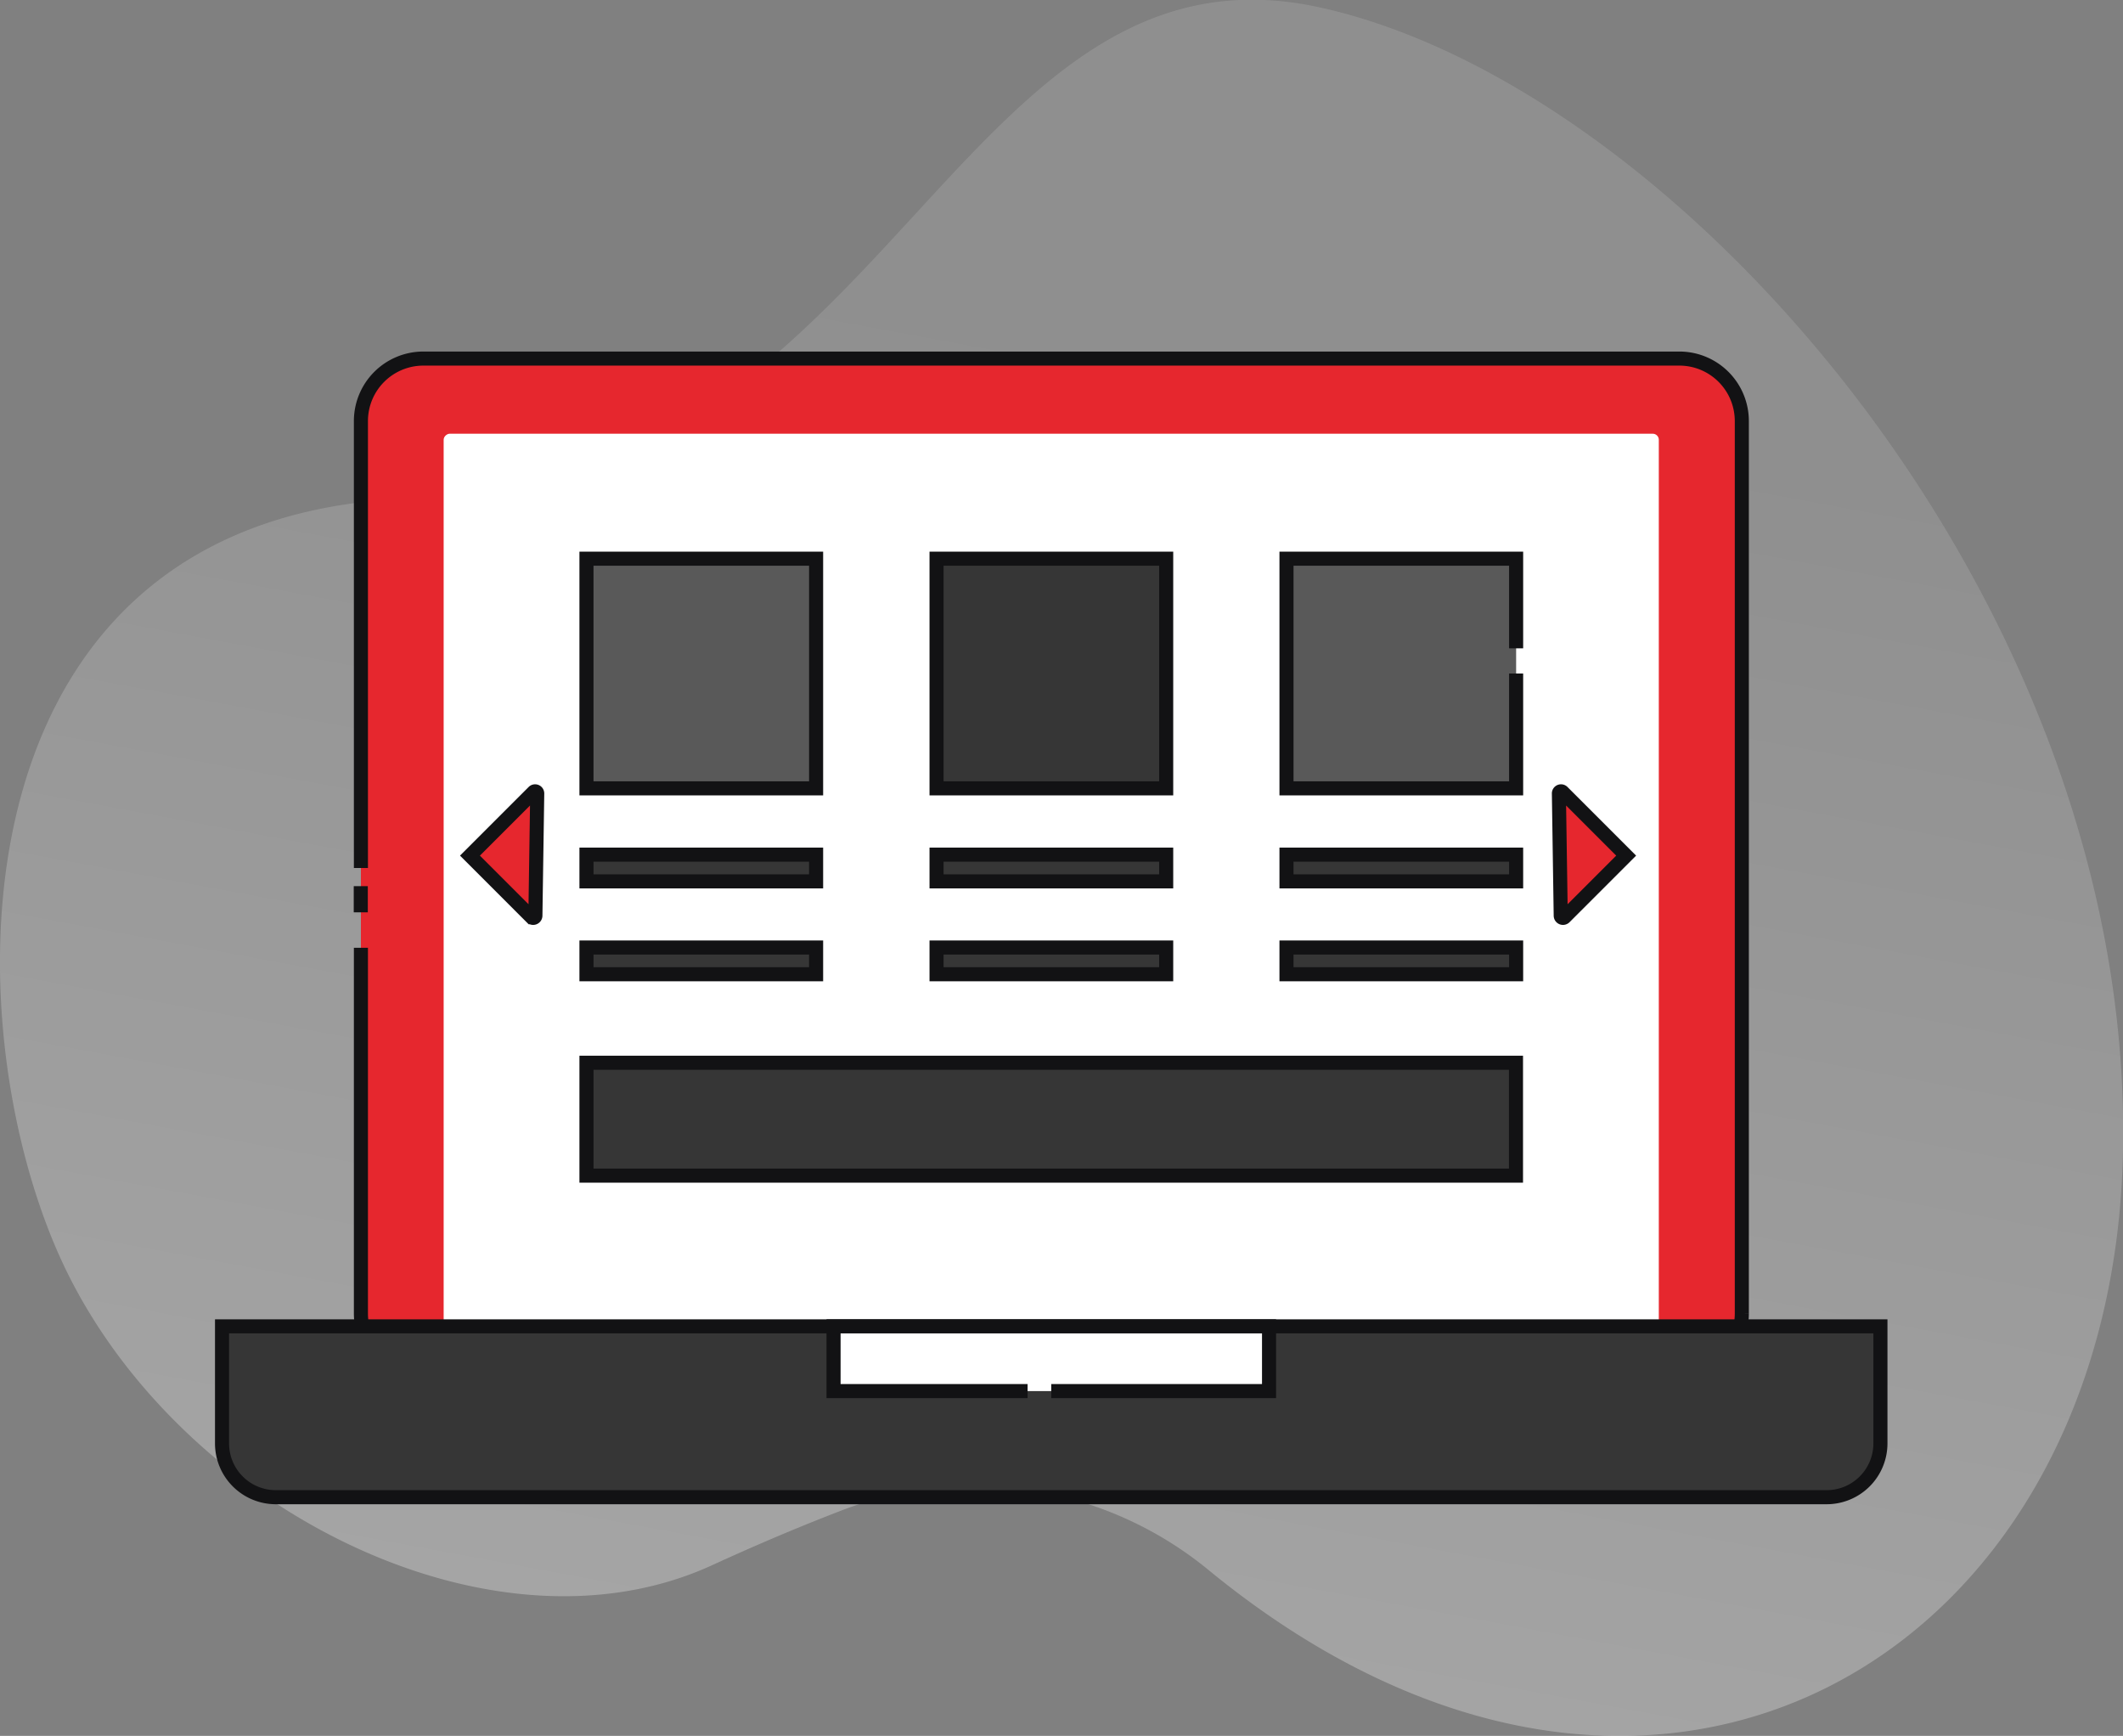
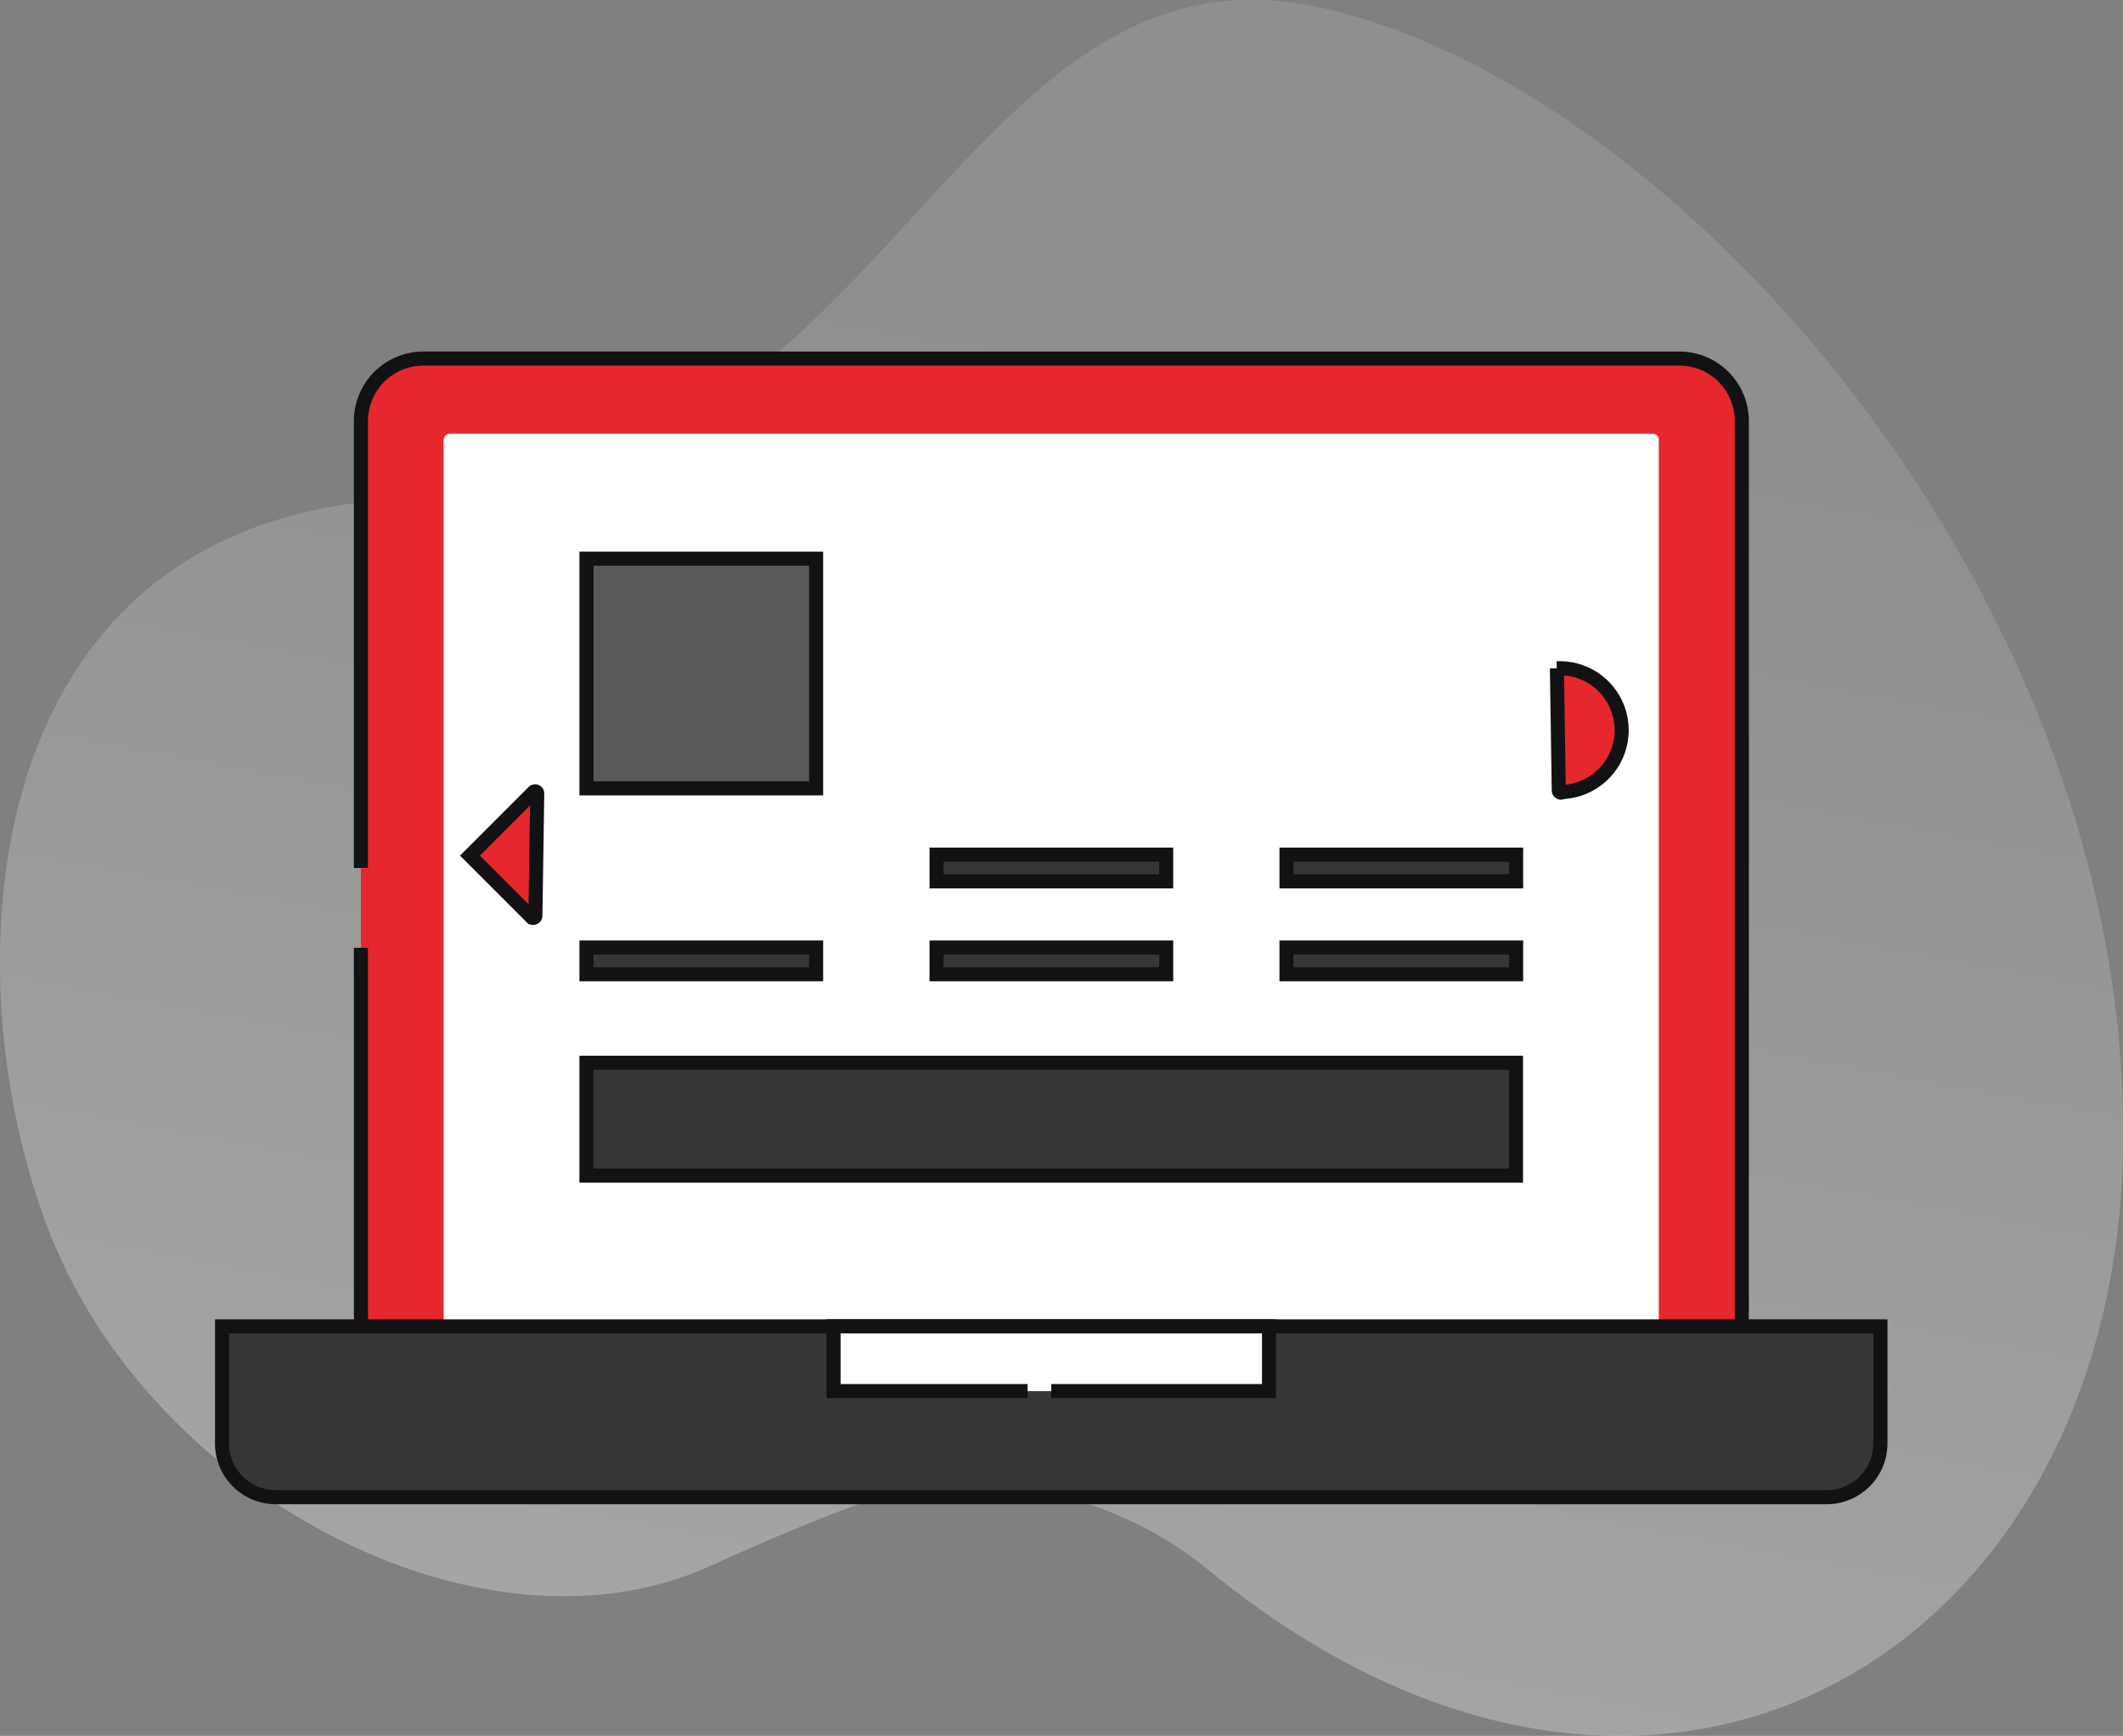
<svg xmlns="http://www.w3.org/2000/svg" id="Layer_1" data-name="Layer 1" viewBox="0 0 150.88 123.35">
  <rect x="0" y="0" width="150.88" height="123.35" fill="#808080" stroke="none" />
  <defs>
    <style>.cls-1{opacity:0.3;fill:url(#linear-gradient);}.cls-2{fill:#e6272e;}.cls-2,.cls-4,.cls-5,.cls-6{stroke:#121214;stroke-miterlimit:10;}.cls-3,.cls-5{fill:#fff;}.cls-4{fill:#363636;}.cls-6{fill:#595959;}</style>
    <linearGradient id="linear-gradient" x1="242.99" y1="305.69" x2="261.03" y2="208.47" gradientUnits="userSpaceOnUse">
      <stop offset="0" stop-color="#fff" />
      <stop offset="1" stop-color="#b3b3b3" />
    </linearGradient>
  </defs>
  <title>C</title>
  <path class="cls-1" d="M262.11,296.09a26.28,26.28,0,0,0-26.05-4.34c-2.79,1.07-5.88,2.36-9.26,3.91-16,7.38-38.72-4.5-46.51-22.12s-7.37-53.07,25.82-53.68S244.22,179.29,270,185s58.19,42.82,57,82C325.88,302.49,293.37,321.64,262.11,296.09Z" transform="translate(-176.14 -184.46)" />
  <path class="cls-2" d="M201.79,246.14V214.37a4.44,4.44,0,0,1,4.43-4.43H295.5a4.44,4.44,0,0,1,4.43,4.43v63.44a4.44,4.44,0,0,1-4.43,4.43H206.22a4.44,4.44,0,0,1-4.43-4.43v-26" transform="translate(-176.14 -184.46)" />
-   <line class="cls-2" x1="25.64" y1="64.83" x2="25.64" y2="62.97" />
  <rect class="cls-3" x="218.14" y="204.82" width="65.43" height="86.36" rx="0.43" transform="translate(322.71 -187.32) rotate(90)" />
  <path class="cls-4" d="M15.78,94.25H133.64a0,0,0,0,1,0,0v8.32a3.82,3.82,0,0,1-3.82,3.82H19.6a3.82,3.82,0,0,1-3.82-3.82V94.25A0,0,0,0,1,15.78,94.25Z" />
  <polyline class="cls-5" points="73.03 98.85 59.24 98.85 59.24 94.25 90.19 94.25 90.19 98.85 74.71 98.85" />
  <rect class="cls-6" x="41.68" y="39.7" width="16.32" height="16.32" />
-   <rect class="cls-4" x="66.56" y="39.7" width="16.32" height="16.32" />
-   <polyline class="cls-6" points="107.75 47.86 107.75 56.02 91.43 56.02 91.43 39.7 107.75 39.7 107.75 46.07" />
-   <rect class="cls-4" x="41.68" y="60.73" width="16.32" height="1.9" />
  <rect class="cls-4" x="41.68" y="67.33" width="16.32" height="1.9" />
  <rect class="cls-4" x="66.56" y="60.73" width="16.32" height="1.9" />
  <rect class="cls-4" x="66.56" y="67.33" width="16.32" height="1.9" />
  <rect class="cls-4" x="91.43" y="60.73" width="16.32" height="1.9" />
  <rect class="cls-4" x="91.43" y="67.33" width="16.32" height="1.9" />
  <rect class="cls-4" x="41.68" y="75.52" width="66.06" height="8.02" />
  <path class="cls-2" d="M214.06,240.74l-4.52,4.52,4.38,4.38a.16.16,0,0,0,.27-.11l.13-8.68A.15.15,0,0,0,214.06,240.74Z" transform="translate(-176.14 -184.46)" />
-   <path class="cls-2" d="M287.19,240.74l4.52,4.52-4.38,4.38a.16.16,0,0,1-.27-.11l-.13-8.68A.15.15,0,0,1,287.19,240.74Z" transform="translate(-176.14 -184.46)" />
+   <path class="cls-2" d="M287.19,240.74a.16.16,0,0,1-.27-.11l-.13-8.68A.15.15,0,0,1,287.19,240.74Z" transform="translate(-176.14 -184.46)" />
</svg>